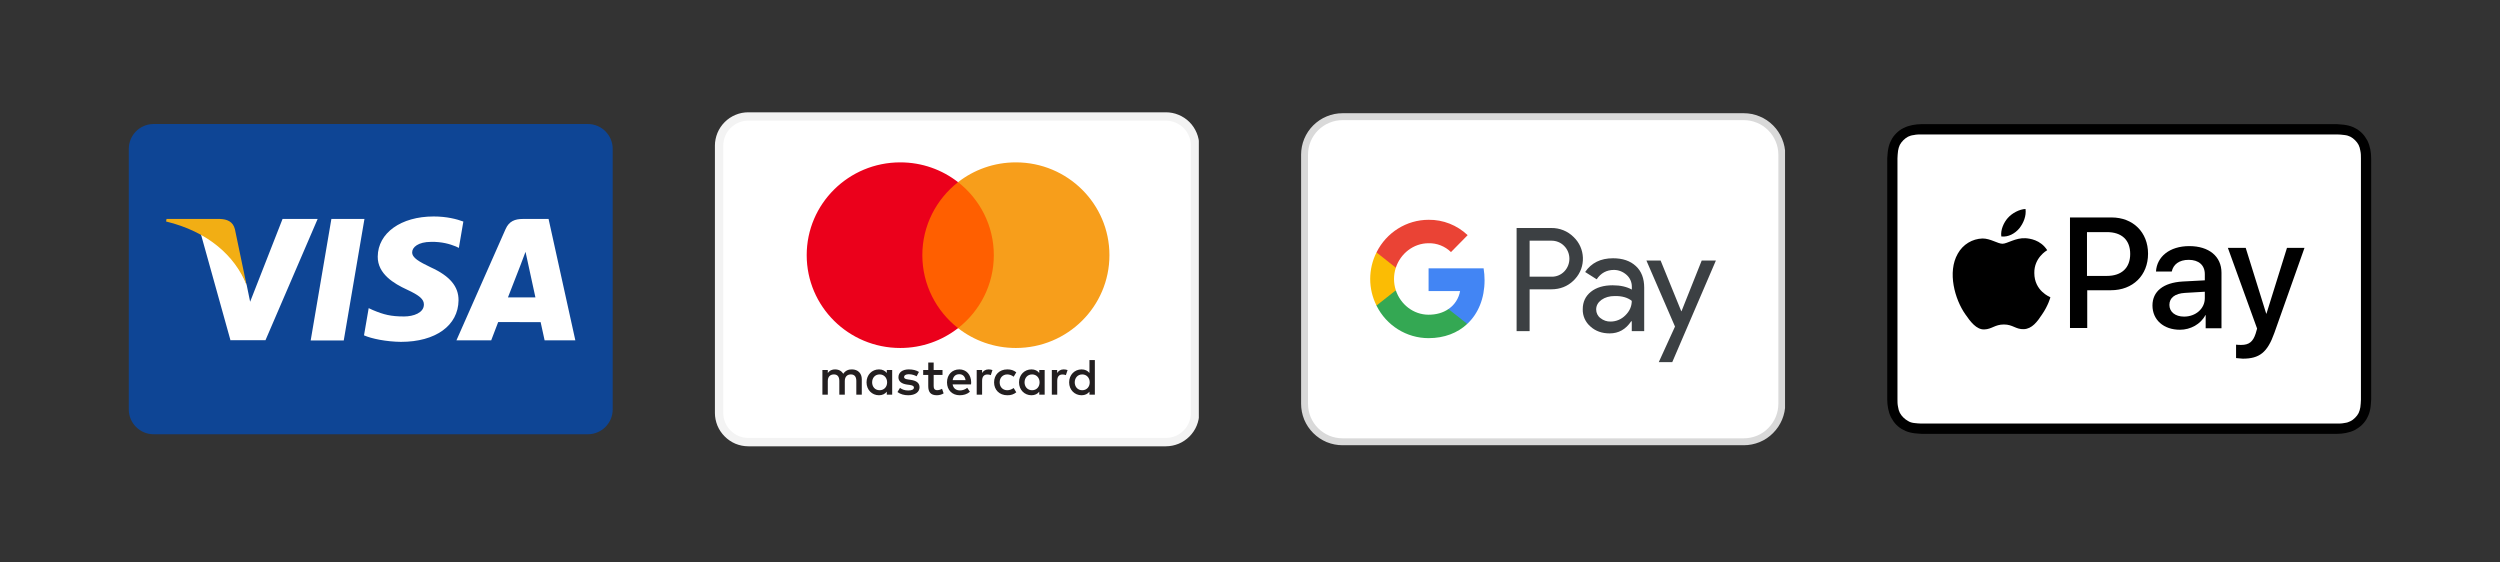
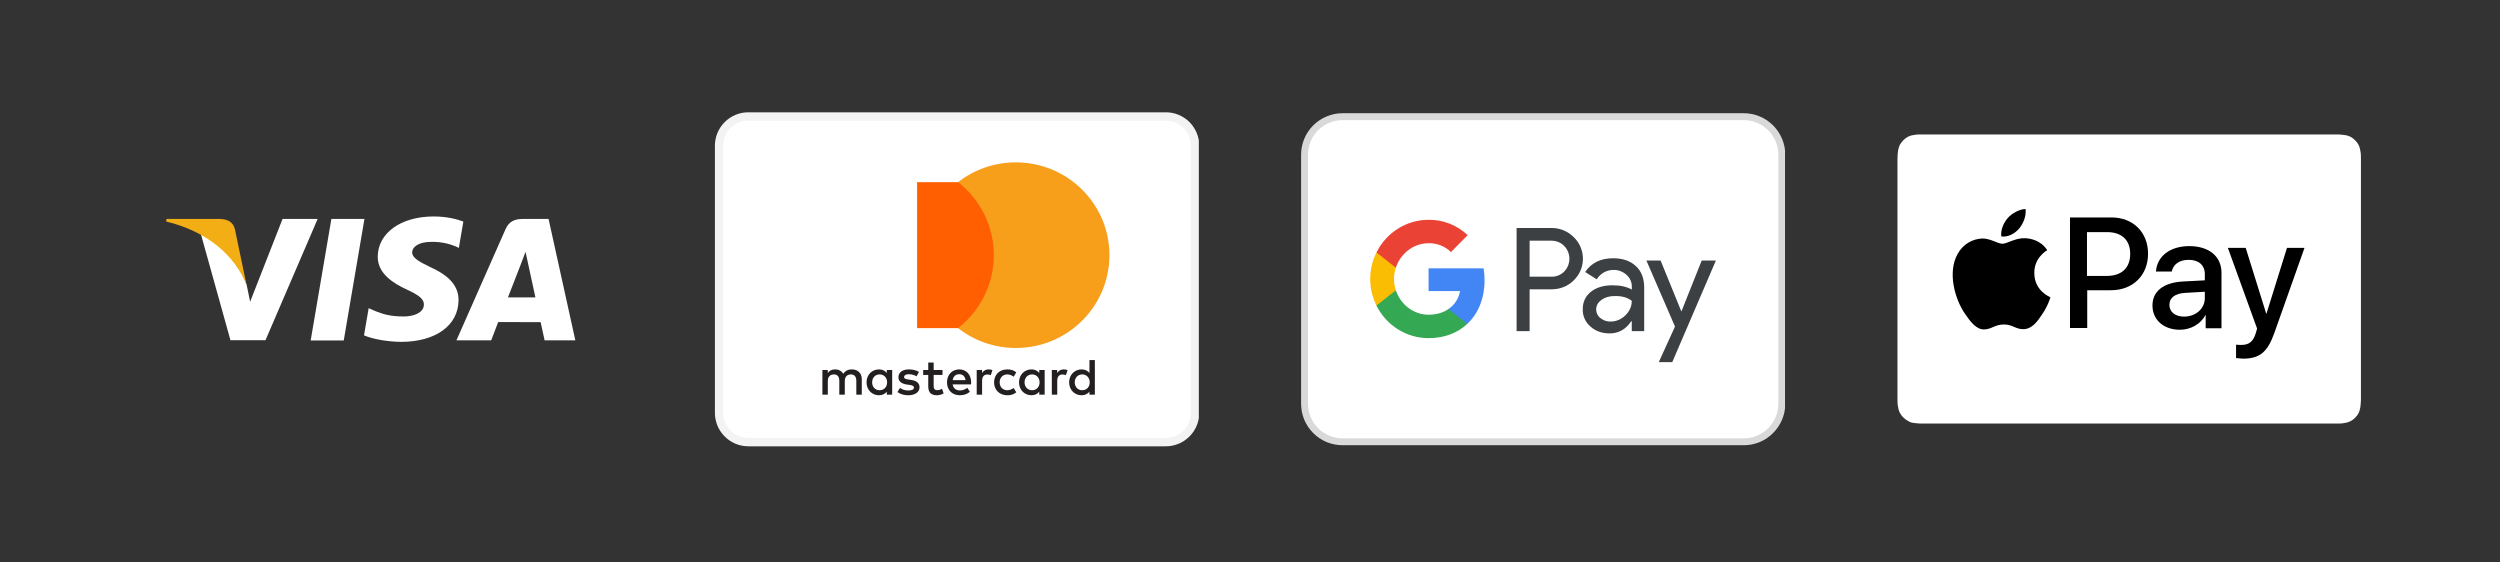
<svg xmlns="http://www.w3.org/2000/svg" width="200" zoomAndPan="magnify" viewBox="0 0 150 33.75" height="45" preserveAspectRatio="xMidYMid meet" version="1.0">
  <rect x="0" y="0" width="150" height="33.75" fill="#333333" stroke="none" />
  <defs>
    <clipPath id="86317b038a">
      <path d="M 7.727 7 L 36.762 7 L 36.762 27 L 7.727 27 Z M 7.727 7 " clip-rule="nonzero" />
    </clipPath>
    <clipPath id="02be3785ed">
      <path d="M 43 6 L 71.93 6 L 71.93 27 L 43 27 Z M 43 6 " clip-rule="nonzero" />
    </clipPath>
    <clipPath id="2588745d38">
      <path d="M 42.895 4 L 71.93 4 L 71.93 30 L 42.895 30 Z M 42.895 4 " clip-rule="nonzero" />
    </clipPath>
    <clipPath id="bfdf011b8a">
      <path d="M 78.066 7 L 107 7 L 107 27 L 78.066 27 Z M 78.066 7 " clip-rule="nonzero" />
    </clipPath>
    <clipPath id="c1a0a954a1">
      <path d="M 78.066 4 L 107.102 4 L 107.102 29 L 78.066 29 Z M 78.066 4 " clip-rule="nonzero" />
    </clipPath>
    <clipPath id="edff072530">
-       <path d="M 113.234 7 L 142.27 7 L 142.27 27 L 113.234 27 Z M 113.234 7 " clip-rule="nonzero" />
-     </clipPath>
+       </clipPath>
    <clipPath id="ef4a7305e8">
      <path d="M 113.234 8 L 142 8 L 142 26 L 113.234 26 Z M 113.234 8 " clip-rule="nonzero" />
    </clipPath>
  </defs>
  <g clip-path="url(#86317b038a)">
-     <path fill="#0e4595" d="M 9.215 7.441 L 35.273 7.441 C 36.094 7.441 36.762 8.109 36.762 8.934 L 36.762 24.566 C 36.762 25.387 36.094 26.055 35.273 26.055 L 9.215 26.055 C 8.395 26.055 7.727 25.387 7.727 24.566 L 7.727 8.934 C 7.727 8.109 8.395 7.441 9.215 7.441 Z M 9.215 7.441 " fill-opacity="1" fill-rule="nonzero" />
-   </g>
+     </g>
  <path fill="#ffffff" d="M 18.641 20.426 L 19.883 13.137 L 21.867 13.137 L 20.625 20.426 Z M 27.801 13.293 C 27.406 13.145 26.793 12.988 26.02 12.988 C 24.059 12.988 22.676 13.977 22.664 15.395 C 22.652 16.441 23.652 17.023 24.406 17.371 C 25.18 17.73 25.438 17.957 25.434 18.277 C 25.43 18.766 24.816 18.988 24.246 18.988 C 23.449 18.988 23.027 18.879 22.375 18.605 L 22.121 18.488 L 21.84 20.121 C 22.305 20.324 23.164 20.5 24.055 20.512 C 26.141 20.512 27.496 19.531 27.512 18.02 C 27.52 17.191 26.992 16.559 25.844 16.039 C 25.152 15.703 24.727 15.477 24.73 15.137 C 24.73 14.836 25.09 14.512 25.867 14.512 C 26.516 14.5 26.988 14.641 27.355 14.789 L 27.531 14.875 L 27.801 13.293 M 32.914 13.137 L 31.379 13.137 C 30.902 13.137 30.547 13.266 30.336 13.742 L 27.387 20.418 L 29.473 20.418 C 29.473 20.418 29.816 19.52 29.891 19.324 C 30.121 19.324 32.145 19.328 32.438 19.328 C 32.496 19.582 32.676 20.418 32.676 20.418 L 34.52 20.418 Z M 30.477 17.844 C 30.641 17.422 31.27 15.805 31.27 15.805 C 31.258 15.824 31.434 15.383 31.531 15.109 L 31.668 15.738 C 31.668 15.738 32.047 17.477 32.125 17.844 Z M 16.953 13.137 L 15.008 18.105 L 14.801 17.098 C 14.441 15.934 13.312 14.672 12.051 14.039 L 13.828 20.414 L 15.93 20.41 L 19.059 13.137 L 16.953 13.137 " fill-opacity="1" fill-rule="nonzero" />
  <path fill="#f2ae14" d="M 13.195 13.137 L 9.992 13.137 L 9.965 13.289 C 12.457 13.891 14.105 15.348 14.793 17.102 L 14.094 13.75 C 13.977 13.289 13.625 13.152 13.195 13.137 " fill-opacity="1" fill-rule="nonzero" />
  <g clip-path="url(#02be3785ed)">
    <path fill="#ffffff" d="M 44.898 6.988 L 69.93 6.988 C 70.16 6.988 70.383 7.031 70.598 7.121 C 70.812 7.211 71.004 7.336 71.168 7.5 C 71.332 7.664 71.457 7.855 71.547 8.07 C 71.637 8.285 71.68 8.508 71.68 8.738 L 71.68 24.758 C 71.68 24.992 71.637 25.215 71.547 25.43 C 71.457 25.645 71.332 25.832 71.168 25.996 C 71.004 26.16 70.812 26.289 70.598 26.379 C 70.383 26.465 70.16 26.512 69.93 26.512 L 44.898 26.512 C 44.664 26.512 44.441 26.465 44.227 26.379 C 44.012 26.289 43.824 26.16 43.66 25.996 C 43.496 25.832 43.367 25.645 43.277 25.43 C 43.191 25.215 43.145 24.992 43.145 24.758 L 43.145 8.738 C 43.145 8.508 43.191 8.285 43.277 8.07 C 43.367 7.855 43.496 7.664 43.66 7.5 C 43.824 7.336 44.012 7.211 44.227 7.121 C 44.441 7.031 44.664 6.988 44.898 6.988 Z M 44.898 6.988 " fill-opacity="1" fill-rule="nonzero" />
  </g>
  <g clip-path="url(#2588745d38)">
    <path stroke-linecap="butt" transform="matrix(0.501, 0, 0, 0.501, 42.896, 6.737)" fill="none" stroke-linejoin="miter" d="M 4.001 0.502 L 54.003 0.502 C 54.464 0.502 54.908 0.588 55.337 0.768 C 55.767 0.947 56.149 1.197 56.477 1.525 C 56.804 1.852 57.054 2.235 57.234 2.664 C 57.413 3.093 57.499 3.538 57.499 3.998 L 57.499 35.999 C 57.499 36.467 57.413 36.912 57.234 37.341 C 57.054 37.77 56.804 38.145 56.477 38.472 C 56.149 38.8 55.767 39.058 55.337 39.237 C 54.908 39.409 54.464 39.502 54.003 39.502 L 4.001 39.502 C 3.533 39.502 3.088 39.409 2.659 39.237 C 2.23 39.058 1.855 38.8 1.527 38.472 C 1.2 38.145 0.942 37.77 0.763 37.341 C 0.591 36.912 0.497 36.467 0.497 35.999 L 0.497 3.998 C 0.497 3.538 0.591 3.093 0.763 2.664 C 0.942 2.235 1.2 1.852 1.527 1.525 C 1.855 1.197 2.23 0.947 2.659 0.768 C 3.088 0.588 3.533 0.502 4.001 0.502 Z M 4.001 0.502 " stroke="#f3f3f3" stroke-width="1" stroke-opacity="1" stroke-miterlimit="4" />
  </g>
  <path fill="#231f20" d="M 53.531 22.199 L 53.531 23.68 L 53.207 23.68 L 53.207 23.5 C 53.105 23.633 52.949 23.715 52.738 23.715 C 52.32 23.715 51.992 23.391 51.992 22.941 C 51.992 22.488 52.32 22.164 52.738 22.164 C 52.949 22.164 53.105 22.246 53.207 22.379 L 53.207 22.199 Z M 52.777 22.465 C 52.496 22.465 52.328 22.68 52.328 22.941 C 52.328 23.199 52.496 23.414 52.777 23.414 C 53.047 23.414 53.227 23.211 53.227 22.941 C 53.227 22.672 53.047 22.465 52.777 22.465 Z M 64.484 22.941 C 64.484 22.68 64.656 22.465 64.934 22.465 C 65.203 22.465 65.383 22.672 65.383 22.941 C 65.383 23.211 65.203 23.414 64.934 23.414 C 64.656 23.414 64.484 23.199 64.484 22.941 Z M 65.691 21.605 L 65.691 23.68 L 65.367 23.68 L 65.367 23.5 C 65.262 23.633 65.105 23.715 64.895 23.715 C 64.477 23.715 64.148 23.391 64.148 22.941 C 64.148 22.488 64.477 22.164 64.895 22.164 C 65.105 22.164 65.262 22.246 65.367 22.379 L 65.367 21.605 Z M 57.555 22.453 C 57.766 22.453 57.898 22.582 57.934 22.809 L 57.16 22.809 C 57.195 22.598 57.324 22.453 57.555 22.453 Z M 56.82 22.941 C 56.82 22.48 57.125 22.164 57.562 22.164 C 57.98 22.164 58.266 22.48 58.27 22.941 C 58.27 22.984 58.266 23.023 58.262 23.062 L 57.156 23.062 C 57.203 23.328 57.395 23.426 57.602 23.426 C 57.75 23.426 57.91 23.371 58.035 23.27 L 58.195 23.508 C 58.012 23.66 57.809 23.715 57.582 23.715 C 57.137 23.715 56.82 23.41 56.82 22.941 Z M 61.473 22.941 C 61.473 22.68 61.645 22.465 61.926 22.465 C 62.195 22.465 62.375 22.672 62.375 22.941 C 62.375 23.211 62.195 23.414 61.926 23.414 C 61.645 23.414 61.473 23.199 61.473 22.941 Z M 62.68 22.199 L 62.68 23.68 L 62.355 23.68 L 62.355 23.5 C 62.254 23.633 62.098 23.715 61.887 23.715 C 61.469 23.715 61.141 23.391 61.141 22.941 C 61.141 22.488 61.469 22.164 61.887 22.164 C 62.098 22.164 62.254 22.246 62.355 22.379 L 62.355 22.199 Z M 59.645 22.941 C 59.645 23.387 59.957 23.715 60.438 23.715 C 60.664 23.715 60.812 23.668 60.977 23.539 L 60.82 23.281 C 60.699 23.367 60.57 23.414 60.43 23.414 C 60.172 23.41 59.98 23.227 59.98 22.941 C 59.98 22.656 60.172 22.469 60.43 22.465 C 60.57 22.465 60.699 22.512 60.82 22.602 L 60.977 22.34 C 60.812 22.215 60.664 22.164 60.438 22.164 C 59.957 22.164 59.645 22.492 59.645 22.941 Z M 63.43 22.379 C 63.512 22.25 63.637 22.164 63.82 22.164 C 63.887 22.164 63.98 22.176 64.055 22.203 L 63.953 22.508 C 63.883 22.48 63.816 22.469 63.75 22.469 C 63.539 22.469 63.434 22.605 63.434 22.852 L 63.434 23.68 L 63.109 23.68 L 63.109 22.199 L 63.43 22.199 Z M 55.137 22.316 C 54.98 22.215 54.766 22.164 54.527 22.164 C 54.148 22.164 53.906 22.344 53.906 22.637 C 53.906 22.879 54.09 23.027 54.422 23.074 L 54.574 23.094 C 54.754 23.121 54.836 23.164 54.836 23.25 C 54.836 23.363 54.719 23.43 54.496 23.43 C 54.273 23.43 54.109 23.359 54 23.273 L 53.848 23.523 C 54.027 23.656 54.25 23.715 54.492 23.715 C 54.922 23.715 55.172 23.516 55.172 23.234 C 55.172 22.973 54.977 22.84 54.652 22.793 L 54.5 22.77 C 54.359 22.75 54.246 22.723 54.246 22.625 C 54.246 22.516 54.352 22.453 54.531 22.453 C 54.723 22.453 54.906 22.523 54.996 22.578 Z M 58.926 22.379 C 59.008 22.25 59.129 22.164 59.316 22.164 C 59.383 22.164 59.477 22.176 59.547 22.203 L 59.449 22.508 C 59.379 22.48 59.312 22.469 59.246 22.469 C 59.031 22.469 58.926 22.605 58.926 22.852 L 58.926 23.68 L 58.602 23.68 L 58.602 22.199 L 58.926 22.199 Z M 56.551 22.199 L 56.02 22.199 L 56.02 21.754 L 55.695 21.754 L 55.695 22.199 L 55.391 22.199 L 55.391 22.496 L 55.695 22.496 L 55.695 23.168 C 55.695 23.512 55.828 23.715 56.211 23.715 C 56.352 23.715 56.516 23.672 56.617 23.602 L 56.523 23.328 C 56.426 23.383 56.32 23.41 56.234 23.41 C 56.074 23.41 56.02 23.312 56.02 23.164 L 56.02 22.496 L 56.551 22.496 Z M 51.707 22.75 L 51.707 23.68 L 51.379 23.68 L 51.379 22.855 C 51.379 22.605 51.273 22.465 51.051 22.465 C 50.836 22.465 50.688 22.602 50.688 22.859 L 50.688 23.68 L 50.359 23.68 L 50.359 22.855 C 50.359 22.605 50.25 22.465 50.035 22.465 C 49.812 22.465 49.668 22.602 49.668 22.859 L 49.668 23.68 L 49.344 23.68 L 49.344 22.199 L 49.668 22.199 L 49.668 22.383 C 49.789 22.211 49.945 22.164 50.102 22.164 C 50.332 22.164 50.492 22.262 50.598 22.426 C 50.734 22.219 50.93 22.16 51.121 22.164 C 51.48 22.168 51.707 22.402 51.707 22.75 Z M 51.707 22.75 " fill-opacity="1" fill-rule="evenodd" />
  <path fill="#ff5f00" d="M 55.027 10.93 L 59.938 10.93 L 59.938 19.688 L 55.027 19.688 Z M 55.027 10.93 " fill-opacity="1" fill-rule="nonzero" />
-   <path fill="#eb001b" d="M 55.34 15.309 C 55.34 13.535 56.18 11.949 57.484 10.93 C 56.527 10.184 55.324 9.742 54.016 9.742 C 50.914 9.742 48.402 12.234 48.402 15.309 C 48.402 18.387 50.914 20.879 54.016 20.879 C 55.324 20.879 56.527 20.434 57.484 19.688 C 56.18 18.668 55.34 17.086 55.34 15.309 " fill-opacity="1" fill-rule="nonzero" />
  <path fill="#f79e1b" d="M 66.566 15.309 C 66.566 18.387 64.051 20.879 60.953 20.879 C 59.645 20.879 58.438 20.434 57.484 19.688 C 58.789 18.668 59.629 17.086 59.629 15.309 C 59.629 13.535 58.789 11.949 57.484 10.93 C 58.438 10.184 59.645 9.742 60.953 9.742 C 64.051 9.742 66.566 12.234 66.566 15.309 " fill-opacity="1" fill-rule="nonzero" />
  <g clip-path="url(#bfdf011b8a)">
    <path fill="#ffffff" d="M 80.555 7 L 104.613 7 C 104.914 7 105.203 7.059 105.484 7.176 C 105.766 7.289 106.012 7.457 106.223 7.668 C 106.438 7.883 106.602 8.129 106.719 8.41 C 106.836 8.688 106.895 8.98 106.895 9.281 L 106.895 24.215 C 106.895 24.516 106.836 24.809 106.719 25.09 C 106.602 25.367 106.438 25.613 106.223 25.828 C 106.012 26.043 105.766 26.207 105.484 26.324 C 105.203 26.438 104.914 26.496 104.613 26.496 L 80.555 26.496 C 80.25 26.496 79.961 26.438 79.68 26.324 C 79.402 26.207 79.156 26.043 78.941 25.828 C 78.727 25.613 78.562 25.367 78.445 25.09 C 78.332 24.809 78.273 24.516 78.273 24.215 L 78.273 9.281 C 78.273 8.98 78.332 8.688 78.445 8.41 C 78.562 8.129 78.727 7.883 78.941 7.668 C 79.156 7.457 79.402 7.289 79.68 7.176 C 79.961 7.059 80.25 7 80.555 7 Z M 80.555 7 " fill-opacity="1" fill-rule="nonzero" />
  </g>
  <g clip-path="url(#c1a0a954a1)">
    <path stroke-linecap="butt" transform="matrix(0.415, 0, 0, 0.415, 78.065, 6.794)" fill="none" stroke-linejoin="miter" d="M 6.002 0.497 L 64.004 0.497 C 64.73 0.497 65.426 0.638 66.105 0.92 C 66.783 1.194 67.376 1.599 67.884 2.107 C 68.402 2.625 68.798 3.218 69.08 3.896 C 69.363 4.565 69.504 5.271 69.504 5.997 L 69.504 42 C 69.504 42.725 69.363 43.431 69.08 44.109 C 68.798 44.778 68.402 45.371 67.884 45.889 C 67.376 46.407 66.783 46.803 66.105 47.085 C 65.426 47.358 64.73 47.5 64.004 47.5 L 6.002 47.5 C 5.267 47.5 4.57 47.358 3.892 47.085 C 3.224 46.803 2.63 46.407 2.112 45.889 C 1.594 45.371 1.199 44.778 0.916 44.109 C 0.643 43.431 0.502 42.725 0.502 42 L 0.502 5.997 C 0.502 5.271 0.643 4.565 0.916 3.896 C 1.199 3.218 1.594 2.625 2.112 2.107 C 2.63 1.599 3.224 1.194 3.892 0.92 C 4.57 0.638 5.267 0.497 6.002 0.497 Z M 6.002 0.497 " stroke="#d9d9d9" stroke-width="1" stroke-opacity="1" stroke-miterlimit="4" />
  </g>
  <path fill="#3c4043" d="M 91.777 19.867 L 91.777 17.359 L 93.07 17.359 C 93.602 17.359 94.051 17.184 94.414 16.832 L 94.5 16.742 C 95.168 16.02 95.125 14.891 94.414 14.219 C 94.059 13.863 93.574 13.672 93.07 13.68 L 90.996 13.68 L 90.996 19.867 Z M 91.777 16.602 L 91.777 14.441 L 93.09 14.441 C 93.375 14.441 93.641 14.547 93.84 14.746 C 94.262 15.16 94.273 15.852 93.863 16.281 C 93.664 16.492 93.383 16.609 93.09 16.602 Z M 98.152 15.965 C 97.816 15.652 97.359 15.496 96.781 15.496 C 96.039 15.496 95.48 15.773 95.109 16.32 L 95.801 16.758 C 96.051 16.383 96.398 16.195 96.836 16.195 C 97.113 16.195 97.379 16.301 97.59 16.488 C 97.793 16.664 97.91 16.922 97.91 17.191 L 97.91 17.375 C 97.609 17.207 97.23 17.117 96.762 17.117 C 96.219 17.117 95.781 17.246 95.453 17.508 C 95.129 17.77 94.965 18.113 94.965 18.555 C 94.953 18.953 95.125 19.332 95.426 19.59 C 95.73 19.867 96.121 20.004 96.578 20.004 C 97.117 20.004 97.547 19.762 97.871 19.277 L 97.906 19.277 L 97.906 19.867 L 98.652 19.867 L 98.652 17.258 C 98.652 16.711 98.488 16.273 98.152 15.965 Z M 96.027 19.086 C 95.867 18.969 95.77 18.777 95.77 18.57 C 95.77 18.336 95.879 18.145 96.086 17.992 C 96.301 17.84 96.566 17.762 96.883 17.762 C 97.32 17.754 97.664 17.855 97.906 18.051 C 97.906 18.387 97.773 18.676 97.516 18.926 C 97.281 19.16 96.969 19.293 96.637 19.293 C 96.418 19.301 96.203 19.227 96.027 19.086 Z M 100.336 21.727 L 102.953 15.633 L 102.102 15.633 L 100.891 18.672 L 100.875 18.672 L 99.637 15.633 L 98.785 15.633 L 100.5 19.594 L 99.527 21.727 Z M 100.336 21.727 " fill-opacity="1" fill-rule="evenodd" />
  <path fill="#4285f4" d="M 89.074 16.816 C 89.074 16.574 89.055 16.336 89.016 16.098 L 85.715 16.098 L 85.715 17.465 L 87.605 17.465 C 87.527 17.902 87.277 18.297 86.906 18.543 L 86.906 19.434 L 88.035 19.434 C 88.695 18.816 89.074 17.902 89.074 16.816 Z M 89.074 16.816 " fill-opacity="1" fill-rule="nonzero" />
  <path fill="#34a853" d="M 85.715 20.289 C 86.66 20.289 87.457 19.977 88.035 19.434 L 86.906 18.543 C 86.59 18.762 86.188 18.883 85.715 18.883 C 84.801 18.883 84.027 18.258 83.75 17.418 L 82.59 17.418 L 82.59 18.336 C 83.184 19.535 84.395 20.289 85.715 20.289 Z M 85.715 20.289 " fill-opacity="1" fill-rule="nonzero" />
  <path fill="#fbbc04" d="M 83.75 17.418 C 83.605 16.98 83.605 16.5 83.75 16.059 L 83.75 15.145 L 82.59 15.145 C 82.086 16.148 82.086 17.332 82.59 18.332 Z M 83.75 17.418 " fill-opacity="1" fill-rule="nonzero" />
  <path fill="#ea4335" d="M 85.715 14.594 C 86.215 14.582 86.699 14.773 87.059 15.125 L 88.059 14.109 C 87.422 13.508 86.586 13.176 85.715 13.188 C 84.395 13.188 83.184 13.945 82.59 15.145 L 83.75 16.062 C 84.027 15.219 84.801 14.594 85.715 14.594 Z M 85.715 14.594 " fill-opacity="1" fill-rule="nonzero" />
  <g clip-path="url(#edff072530)">
    <path fill="#000000" d="M 139.672 7.449 L 115.289 7.449 C 115.113 7.449 114.918 7.469 114.742 7.504 C 114.566 7.539 114.395 7.59 114.219 7.68 C 114.059 7.75 113.902 7.871 113.777 7.996 C 113.656 8.117 113.531 8.273 113.465 8.434 C 113.375 8.59 113.324 8.766 113.289 8.961 C 113.254 9.137 113.254 9.328 113.234 9.504 L 113.234 23.977 C 113.234 24.152 113.254 24.344 113.289 24.52 C 113.324 24.695 113.375 24.871 113.465 25.047 C 113.551 25.203 113.656 25.363 113.777 25.484 C 113.902 25.609 114.059 25.73 114.219 25.801 C 114.375 25.891 114.551 25.941 114.742 25.977 C 114.918 26.012 115.113 26.012 115.289 26.031 L 140.219 26.031 C 140.395 26.031 140.586 26.012 140.762 25.977 C 140.938 25.941 141.113 25.891 141.289 25.801 C 141.445 25.715 141.602 25.609 141.727 25.484 C 141.848 25.363 141.973 25.203 142.043 25.047 C 142.129 24.891 142.184 24.715 142.219 24.52 C 142.254 24.344 142.254 24.152 142.27 23.977 L 142.27 9.504 C 142.27 9.328 142.254 9.137 142.219 8.961 C 142.184 8.785 142.129 8.609 142.043 8.434 C 141.953 8.273 141.848 8.117 141.727 7.996 C 141.602 7.871 141.445 7.75 141.289 7.68 C 141.129 7.59 140.953 7.539 140.762 7.504 C 140.586 7.469 140.395 7.469 140.219 7.449 Z M 139.672 7.449 " fill-opacity="1" fill-rule="nonzero" />
  </g>
  <g clip-path="url(#ef4a7305e8)">
    <path fill="#ffffff" d="M 139.672 8.066 L 140.219 8.066 C 140.359 8.066 140.516 8.082 140.672 8.102 C 140.812 8.117 140.918 8.152 141.023 8.203 C 141.129 8.258 141.219 8.328 141.305 8.414 C 141.395 8.504 141.461 8.59 141.516 8.695 C 141.566 8.801 141.602 8.906 141.621 9.047 C 141.656 9.203 141.656 9.363 141.656 9.504 L 141.656 23.977 C 141.656 24.117 141.637 24.273 141.621 24.434 C 141.602 24.555 141.566 24.68 141.516 24.785 C 141.461 24.891 141.395 24.977 141.305 25.066 C 141.219 25.152 141.129 25.223 141.023 25.273 C 140.918 25.328 140.812 25.363 140.672 25.379 C 140.516 25.414 140.359 25.414 140.219 25.414 L 115.289 25.414 C 115.164 25.414 114.988 25.398 114.832 25.379 C 114.707 25.363 114.586 25.328 114.48 25.258 C 114.375 25.203 114.289 25.133 114.199 25.047 C 114.113 24.961 114.043 24.871 113.988 24.766 C 113.938 24.66 113.902 24.555 113.883 24.414 C 113.848 24.258 113.848 24.102 113.848 23.961 L 113.848 9.504 C 113.848 9.363 113.867 9.203 113.883 9.047 C 113.902 8.926 113.938 8.801 113.988 8.695 C 114.043 8.59 114.113 8.504 114.199 8.414 C 114.289 8.328 114.375 8.258 114.48 8.203 C 114.586 8.152 114.691 8.117 114.832 8.102 C 114.988 8.066 115.148 8.066 115.289 8.066 L 139.672 8.066 " fill-opacity="1" fill-rule="nonzero" />
  </g>
  <path fill="#000000" d="M 121.164 13.695 C 121.41 13.379 121.586 12.961 121.531 12.539 C 121.164 12.555 120.727 12.785 120.465 13.082 C 120.234 13.344 120.023 13.785 120.078 14.188 C 120.496 14.238 120.902 14.012 121.164 13.695 M 121.531 14.293 C 120.938 14.258 120.43 14.625 120.148 14.625 C 119.867 14.625 119.43 14.309 118.953 14.309 C 118.34 14.328 117.777 14.66 117.465 15.223 C 116.832 16.328 117.289 17.961 117.918 18.855 C 118.219 19.293 118.586 19.785 119.059 19.766 C 119.516 19.75 119.691 19.469 120.234 19.469 C 120.777 19.469 120.938 19.766 121.43 19.75 C 121.918 19.73 122.234 19.309 122.531 18.855 C 122.883 18.344 123.023 17.855 123.023 17.836 C 123.008 17.82 122.059 17.469 122.059 16.379 C 122.043 15.469 122.797 15.031 122.832 15.012 C 122.43 14.379 121.762 14.309 121.531 14.293 " fill-opacity="1" fill-rule="nonzero" />
  <path fill="#000000" d="M 126.691 13.047 C 127.988 13.047 128.883 13.941 128.883 15.223 C 128.883 16.52 127.973 17.414 126.656 17.414 L 125.234 17.414 L 125.234 19.68 L 124.199 19.68 L 124.199 13.047 Z M 125.234 16.555 L 126.41 16.555 C 127.305 16.555 127.812 16.066 127.812 15.238 C 127.812 14.398 127.305 13.926 126.41 13.926 L 125.219 13.926 L 125.219 16.555 Z M 129.148 18.328 C 129.148 17.484 129.797 16.961 130.953 16.891 L 132.289 16.82 L 132.289 16.449 C 132.289 15.906 131.918 15.59 131.324 15.59 C 130.742 15.59 130.395 15.871 130.305 16.293 L 129.359 16.293 C 129.41 15.414 130.164 14.766 131.359 14.766 C 132.531 14.766 133.289 15.379 133.289 16.363 L 133.289 19.695 L 132.34 19.695 L 132.34 18.906 L 132.324 18.906 C 132.043 19.449 131.43 19.785 130.797 19.785 C 129.812 19.785 129.148 19.188 129.148 18.328 Z M 132.289 17.891 L 132.289 17.504 L 131.094 17.574 C 130.496 17.609 130.164 17.871 130.164 18.293 C 130.164 18.715 130.516 18.996 131.043 18.996 C 131.742 18.996 132.289 18.52 132.289 17.891 Z M 134.164 21.484 L 134.164 20.68 C 134.234 20.695 134.41 20.695 134.48 20.695 C 134.938 20.695 135.184 20.504 135.34 20.012 C 135.34 19.996 135.426 19.715 135.426 19.715 L 133.672 14.871 L 134.742 14.871 L 135.973 18.82 L 135.988 18.82 L 137.219 14.871 L 138.27 14.871 L 136.461 19.977 C 136.043 21.152 135.566 21.52 134.566 21.52 C 134.496 21.504 134.254 21.504 134.164 21.484 Z M 134.164 21.484 " fill-opacity="1" fill-rule="nonzero" />
</svg>